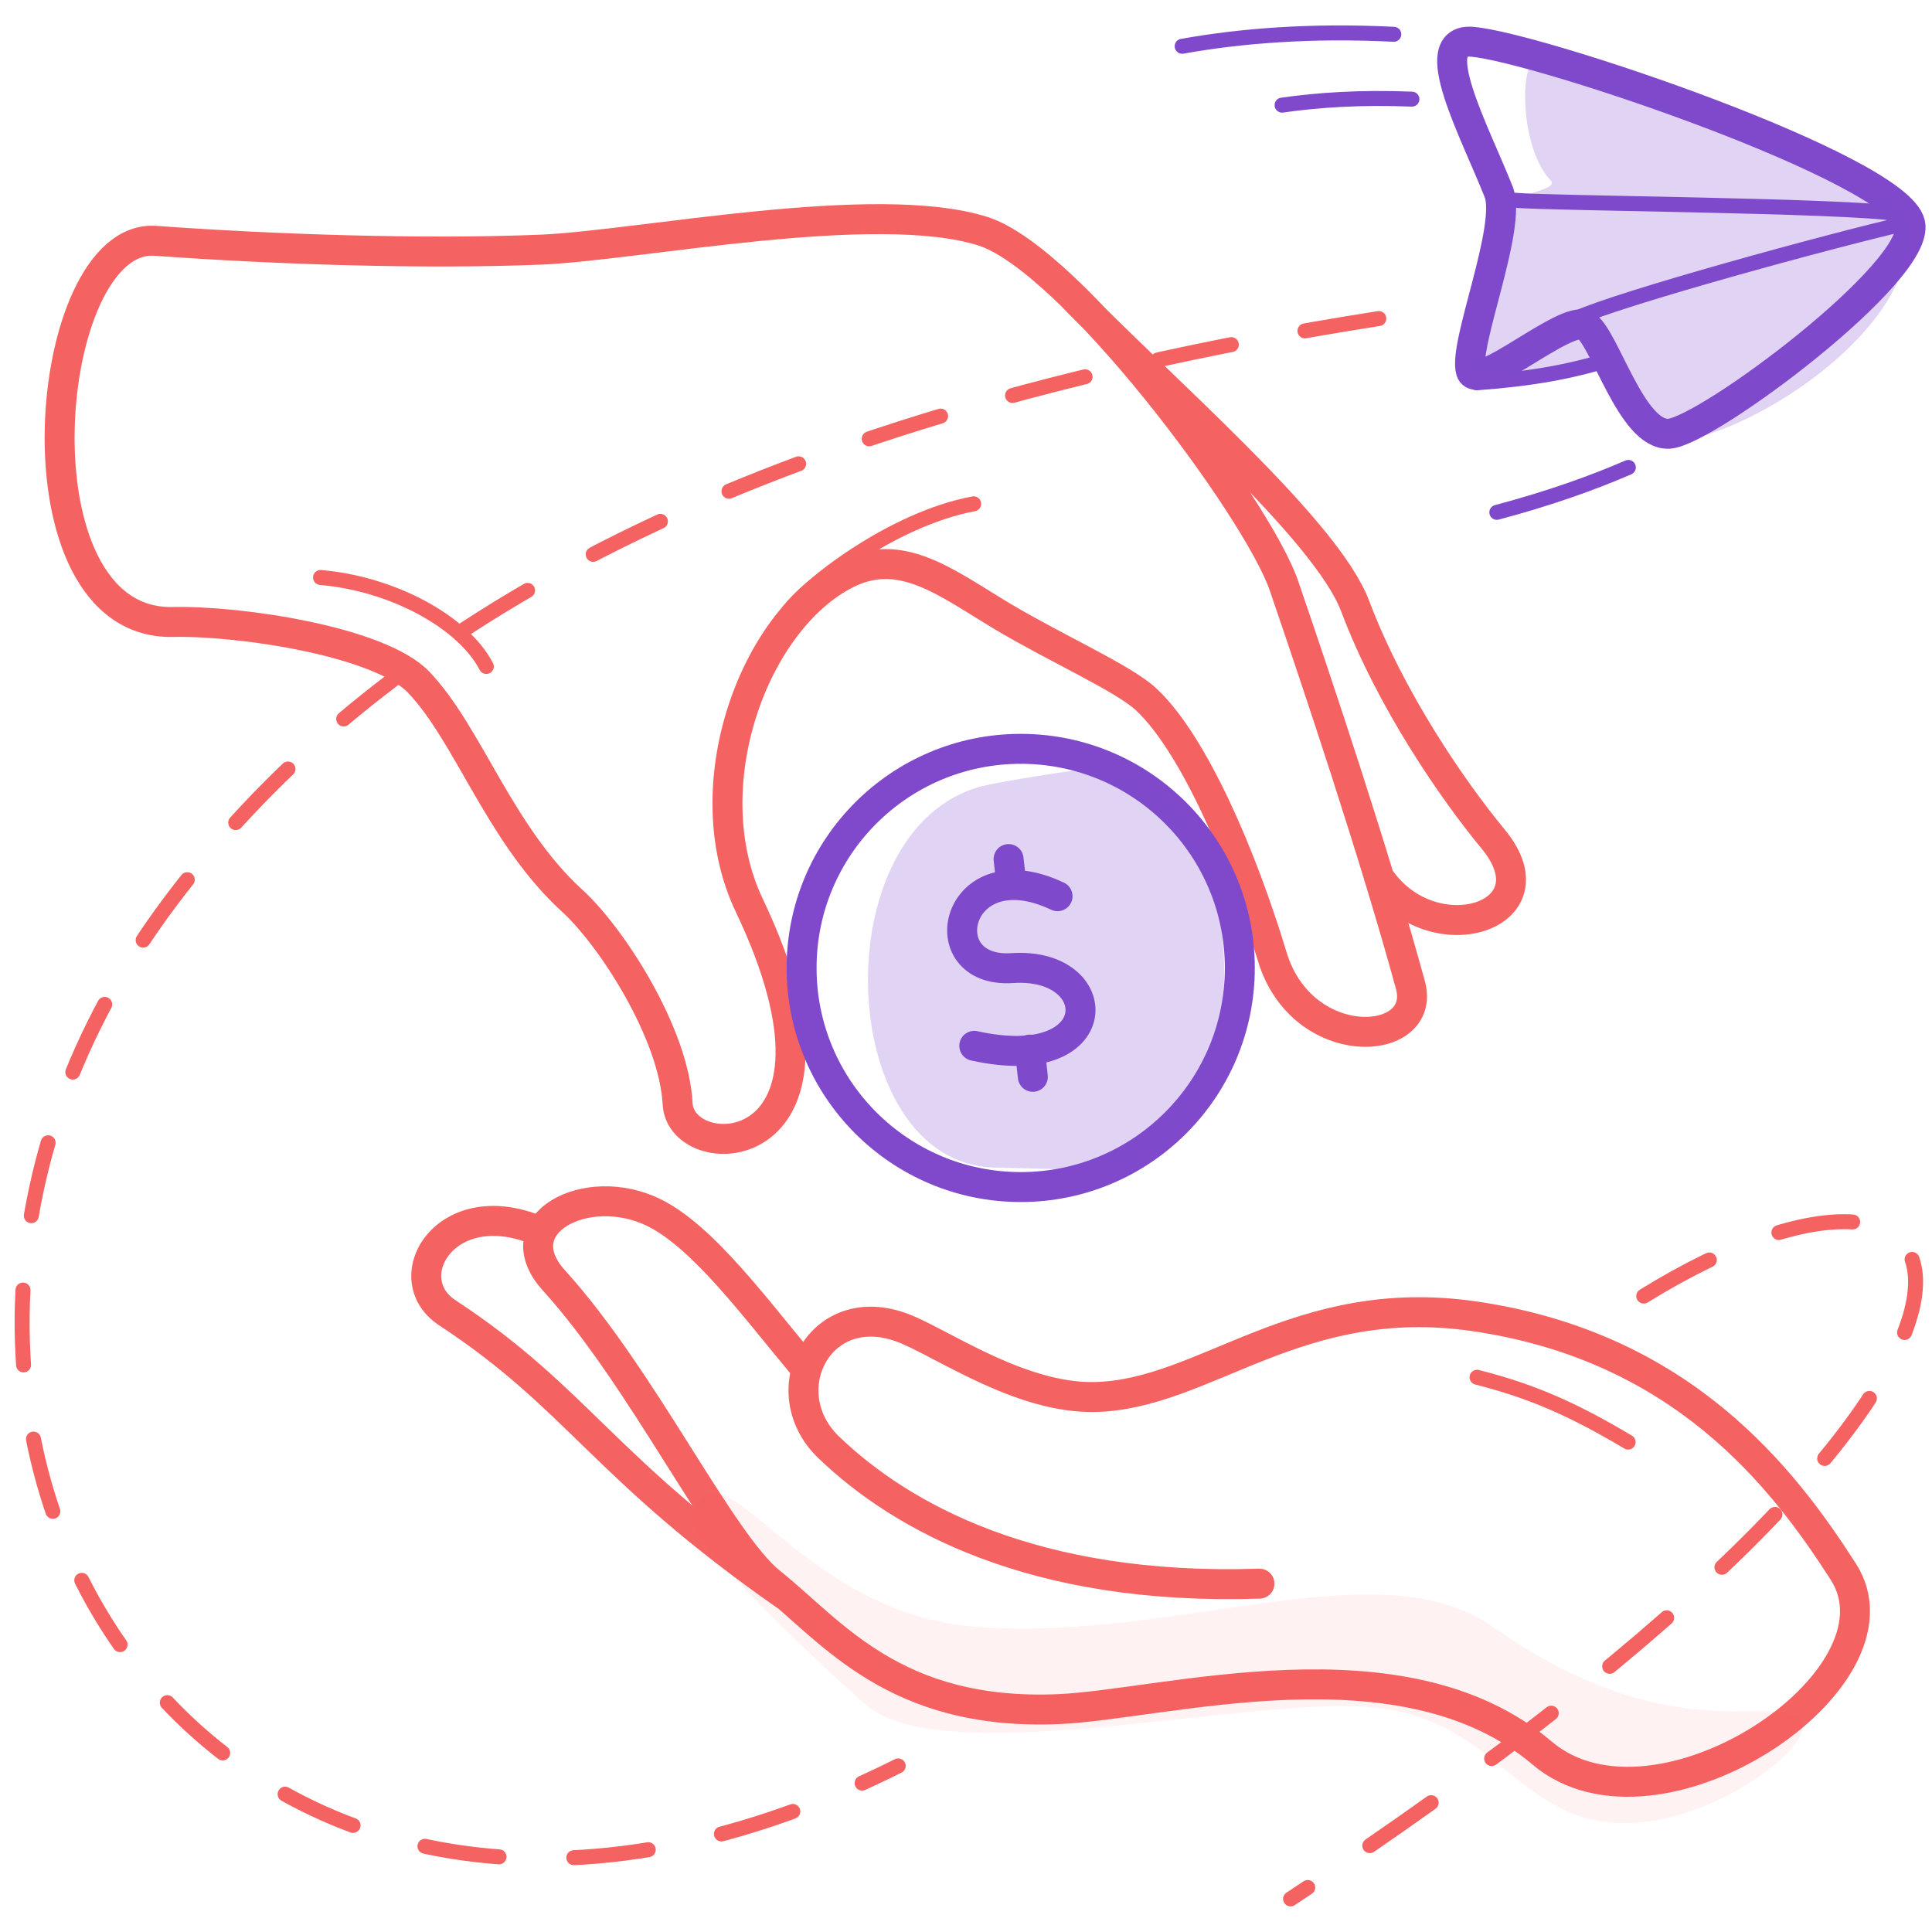
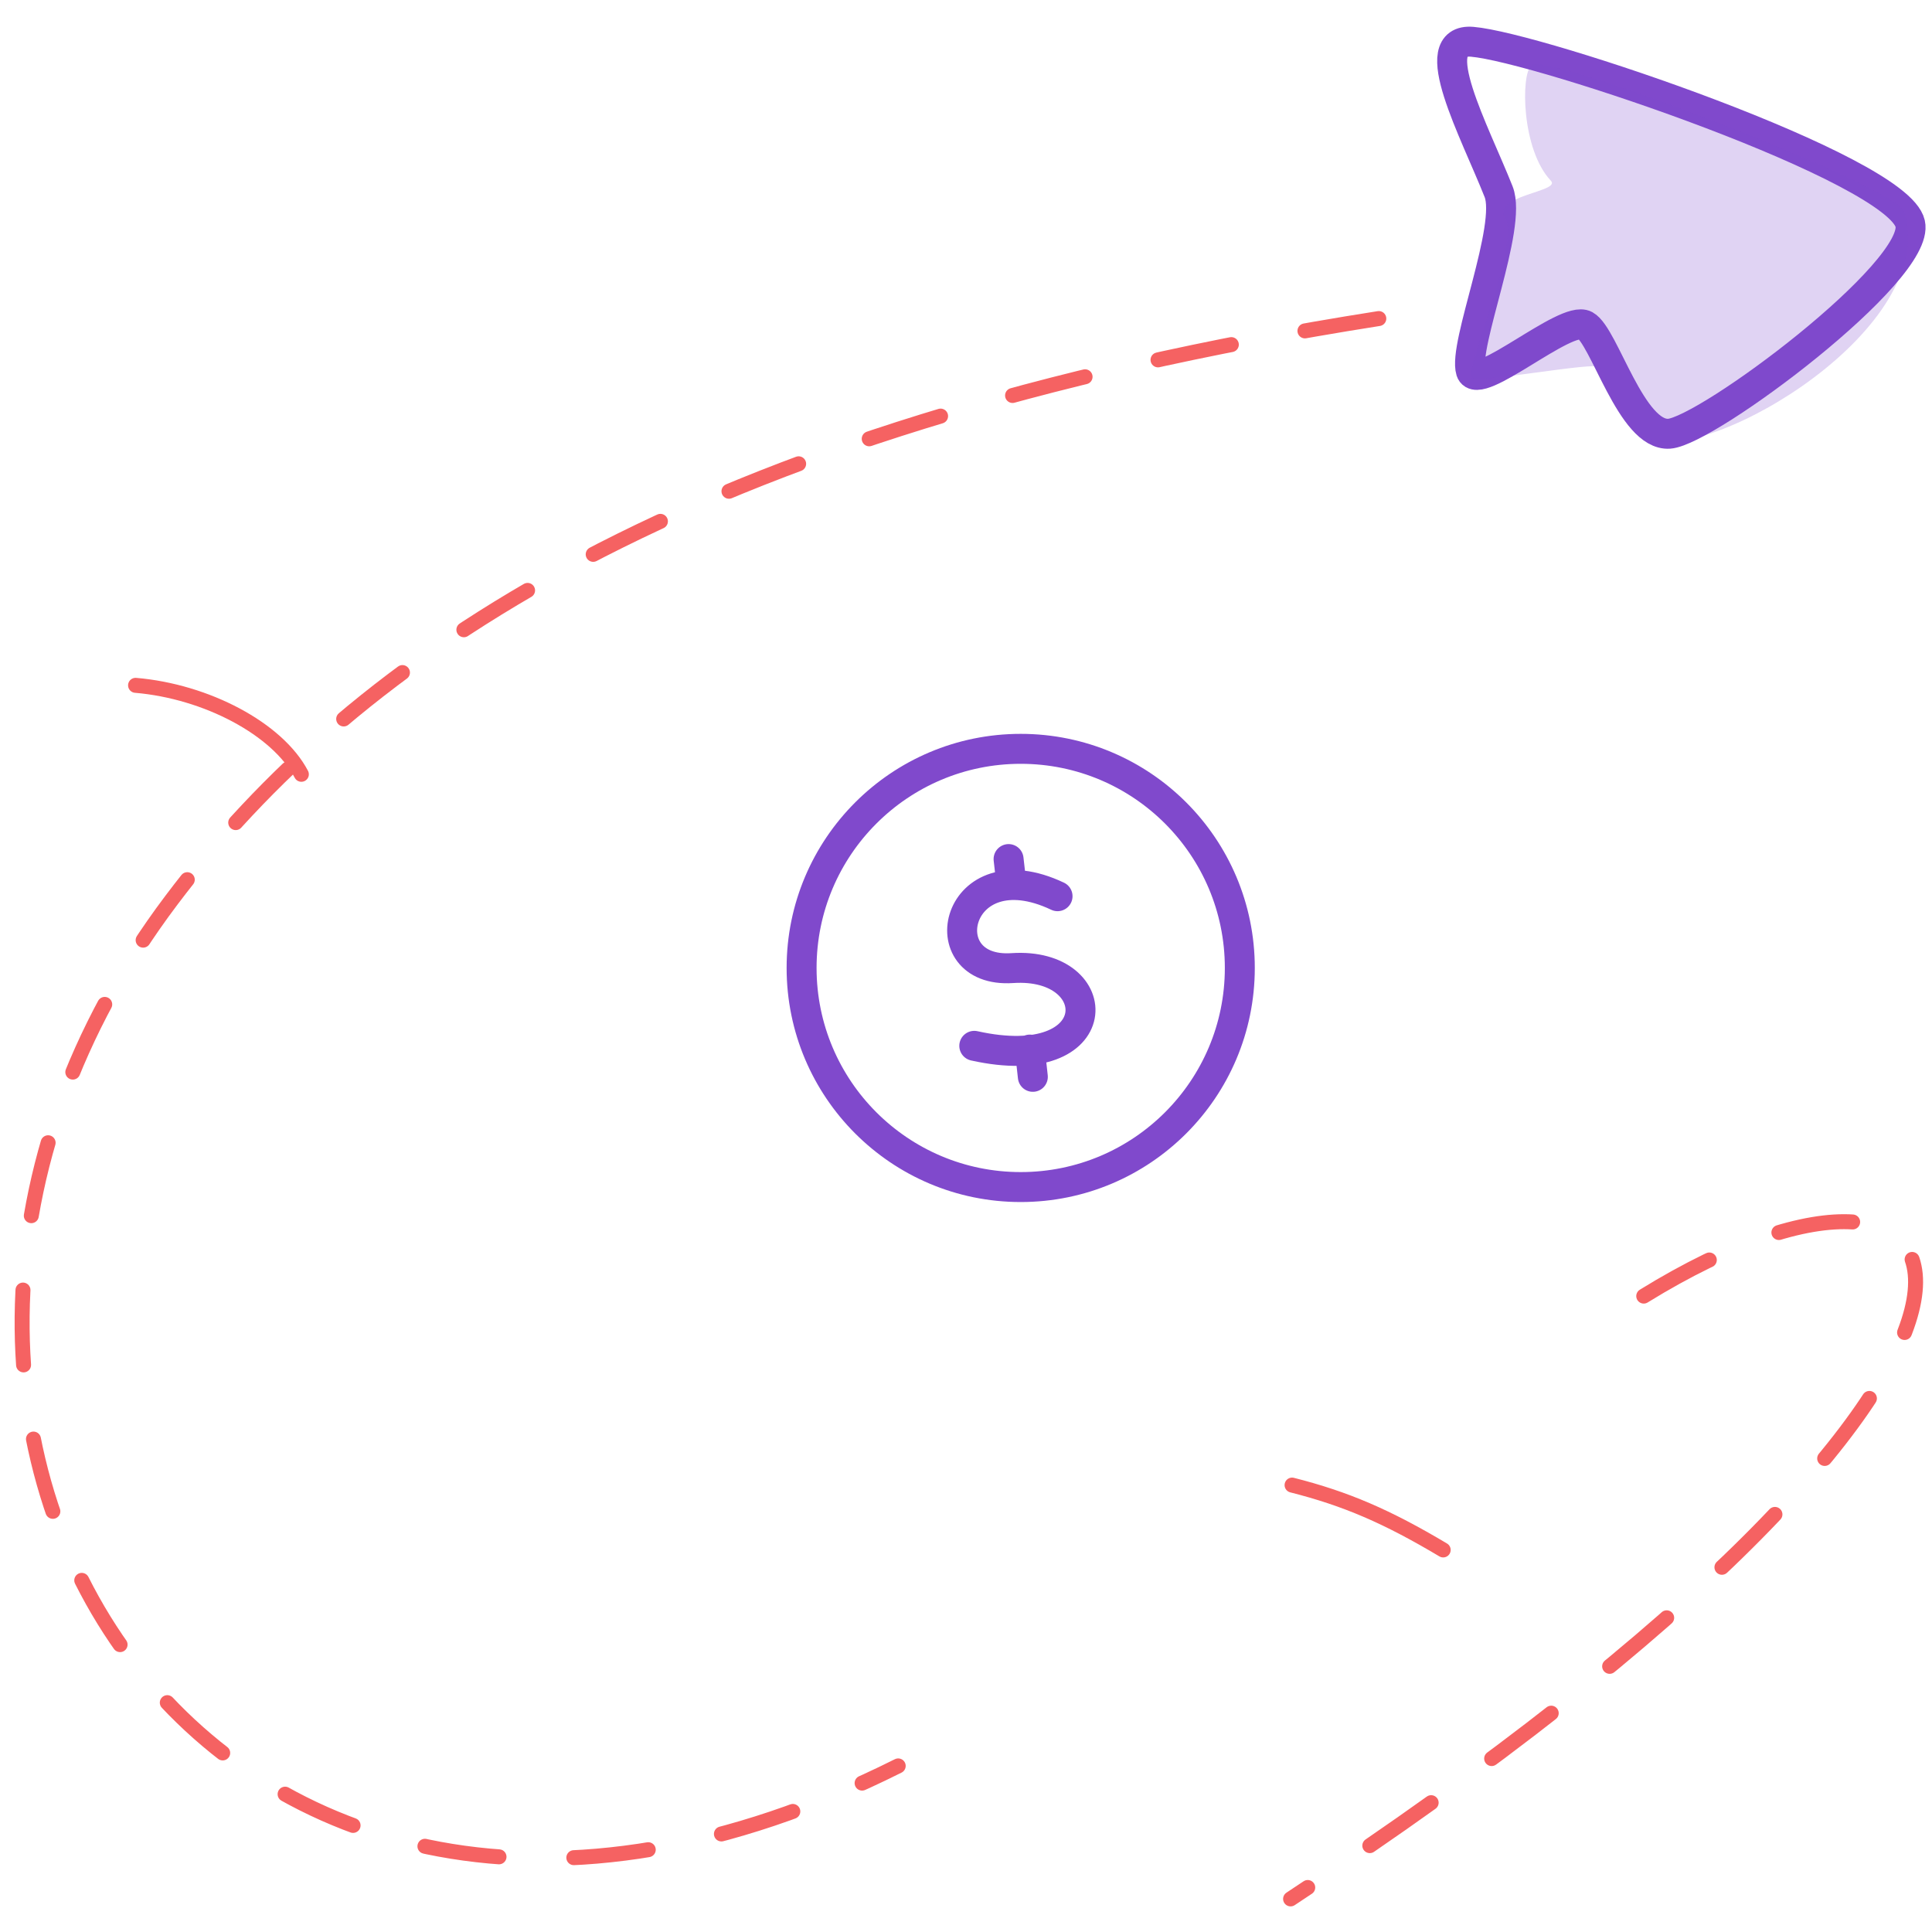
<svg xmlns="http://www.w3.org/2000/svg" fill="none" viewBox="0 0 129 129">
  <path stroke="#F56262" stroke-dasharray="5 5" stroke-linecap="round" stroke-linejoin="round" d="M109.753 86.54c23.33-14.39 32.24 3.53-23.58 40.25m5.89-105.52c-46.33 7.29-68.43 22.66-80.62 38.84-26.25 34.84 2.62 80.77 48.53 57.8" />
-   <path stroke="#F56262" stroke-linecap="round" stroke-linejoin="round" stroke-width="2" d="M71.454 19.62c5.94 6.19 17.07 15.65 19.03 20.85 2.38 6.3 6.54 12.32 9.21 15.55 4.3 5.19-4.11 7.79-7.63 2.53m-38.32 32.76c-3.31-3.96-6.78-8.71-10.07-10.34-4.51-2.22-10.1.76-6.69 4.52 5.98 6.6 11.1 17.48 14.48 20.18 4.1 3.28 8.25 8.9 19.18 8.45 7.15-.3 22.99-5 32.32 2.93 7.64 6.48 24.72-4.92 20.12-12.1-4.05-6.32-10.78-15.04-24.63-17.06-11.86-1.73-18 5.26-25.39 5.39-4.79.08-9.77-3.33-12.45-4.48-5.8-2.5-9.21 4.08-5.27 7.85 4.82 4.62 13.64 9.59 28.75 9.09m-47.95-23.47c-6.3-2.82-9.81 3.06-6.28 5.38 8.77 5.76 10.4 10.4 22.72 18.97m-42.2-90.54c7.88.57 17.78.91 25.71.59 6.54-.27 22.35-3.51 29.54-1.23 5.87 1.86 18.32 18.46 20.1 23.68 2.28 6.66 6.07 17.98 8.44 26.65 1.15 4.21-7.23 4.72-9.23-1.91-2-6.62-5.21-14.16-8.41-17.16-1.52-1.42-6-3.39-9.63-5.56-3.77-2.26-6.73-4.66-10.38-2.83-6.2 3.12-10.27 14.2-6.5 22.13 8.24 17.29-4.56 17.63-4.78 13.25-.25-4.72-4.43-11.17-7.03-13.54-4.85-4.42-6.94-11.13-10.26-14.6-2.61-2.73-11.95-4.12-16.4-4.02-11.01.24-8.78-26-1.17-25.45z" />
-   <path stroke="#F56262" stroke-linecap="round" stroke-linejoin="round" d="M52.662 40.84c1.08-1.59 6.83-6.17 12.35-7.2m-43.61 4.92c4.73.4 9.48 2.91 11.07 5.94m66.15 47.46c3.59.91 6.33 2.09 10.09 4.33" />
-   <path fill="#F56262" fill-opacity=".08" d="M46.143 101.28c1.95-5.93 6.92 6.54 19.22 7.36 13.67.92 26.76-5.33 34.33 0 12 8.44 18.99 4.3 20.56 6.22 1.23 1.51-6.32 7.49-12.83 6.82-6.51-.67-7.93-7.41-16.72-7.75-8.79-.34-27.97 4.23-32.88-.1-4.91-4.33-12.05-11.41-11.68-12.55z" />
+   <path stroke="#F56262" stroke-linecap="round" stroke-linejoin="round" d="M52.662 40.84m-43.61 4.92c4.73.4 9.48 2.91 11.07 5.94m66.15 47.46c3.59.91 6.33 2.09 10.09 4.33" />
  <path stroke="#8049CC" stroke-linecap="round" stroke-linejoin="round" stroke-width="2" d="M70.613 59.84c-6.85-3.25-8.67 5.18-3.02 4.8 6.4-.43 6.49 7.2-2.54 5.19m2.29-12.47l.15 1.32m1.27 11.4l.2 1.82m13.82-7.27c0 8.08-6.55 14.63-14.63 14.63-8.08 0-14.63-6.55-14.63-14.63 0-8.08 6.55-14.63 14.63-14.63 8.08 0 14.63 6.55 14.63 14.63zm23.06-42.91c1.28.7 3.08 7.42 5.61 7.24 2.53-.18 16.82-10.84 16.09-14.03-.84-3.67-24.82-11.77-29.24-12.14-3.22-.27.16 5.97 1.76 10.01.93 2.34-2.39 10.26-1.85 11.98.46 1.44 6.34-3.76 7.63-3.06z" />
-   <path stroke="#8049CC" stroke-linecap="round" stroke-linejoin="round" d="M101.204 13.37c1.77.21 22.17.33 25.51.91m-28.12 11.28c3.65-.26 6.32-.76 8.76-1.52m-2.14-2.77c3-1.37 16.96-5.19 21.93-6.33M93.064 2.29c-5.58-.28-10.28.11-14.13.8m21.01 31.12c3.54-.94 6.45-1.99 8.78-3M94.274 6.62c-3.43-.14-6.31.06-8.67.4" />
-   <path fill="#8049CC" fill-opacity=".24" fill-rule="evenodd" d="M72.423 51.37c12.49.27 11.99 26.07 1.07 26.69-1.43.08-6.17-.09-7.03-.1-10.72-.19-11.67-22.79-.79-25.49 1.1-.27 6.22-1.1 6.76-1.09l-.01-.01z" clip-rule="evenodd" />
  <path fill="#8049CC" fill-opacity=".24" d="M100.523 14.63c-1.08-1.59 3.74-1.81 3.03-2.56-1.97-2.09-2.01-7.09-1.31-7.7 1.08-.93 24.39 8.09 24.9 9.76 2.39 7.74-12.84 16.78-17.02 15.19-.85-.32-2.02-2.26-3.32-4.8-.21-.41-8.34 1.14-8.56.7-.35-.72 3.28-9.11 2.28-10.59z" />
</svg>